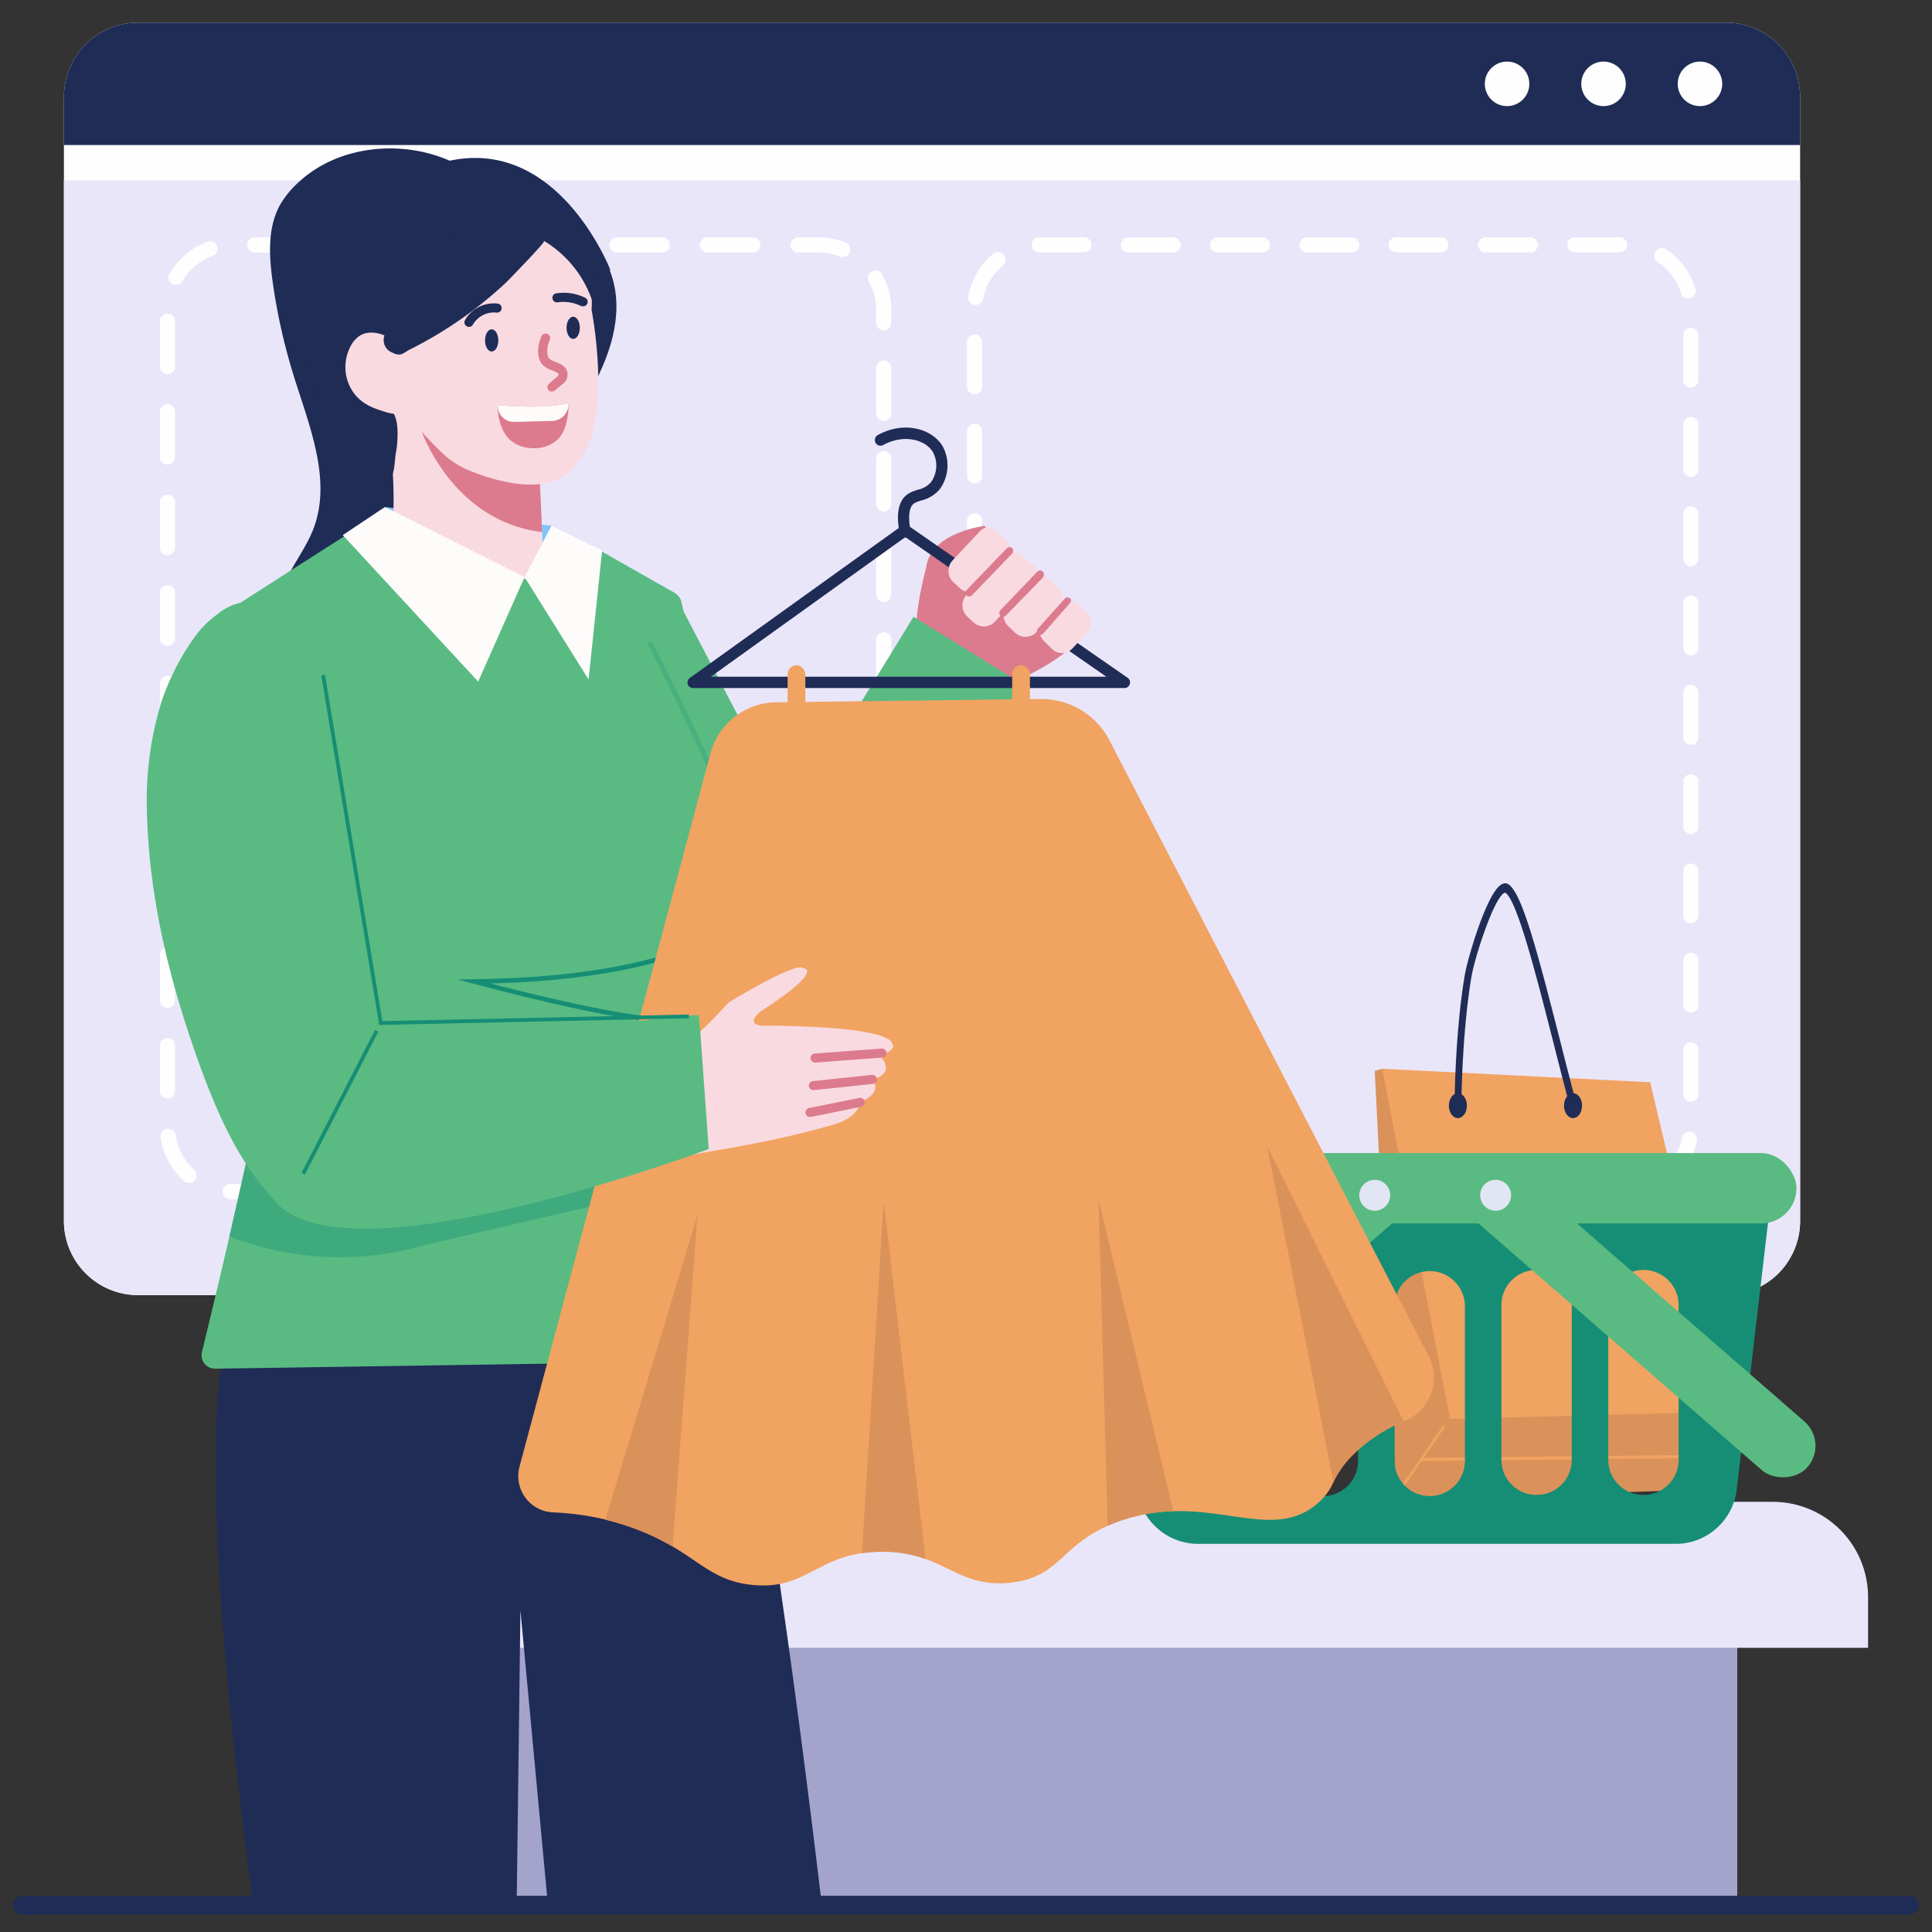
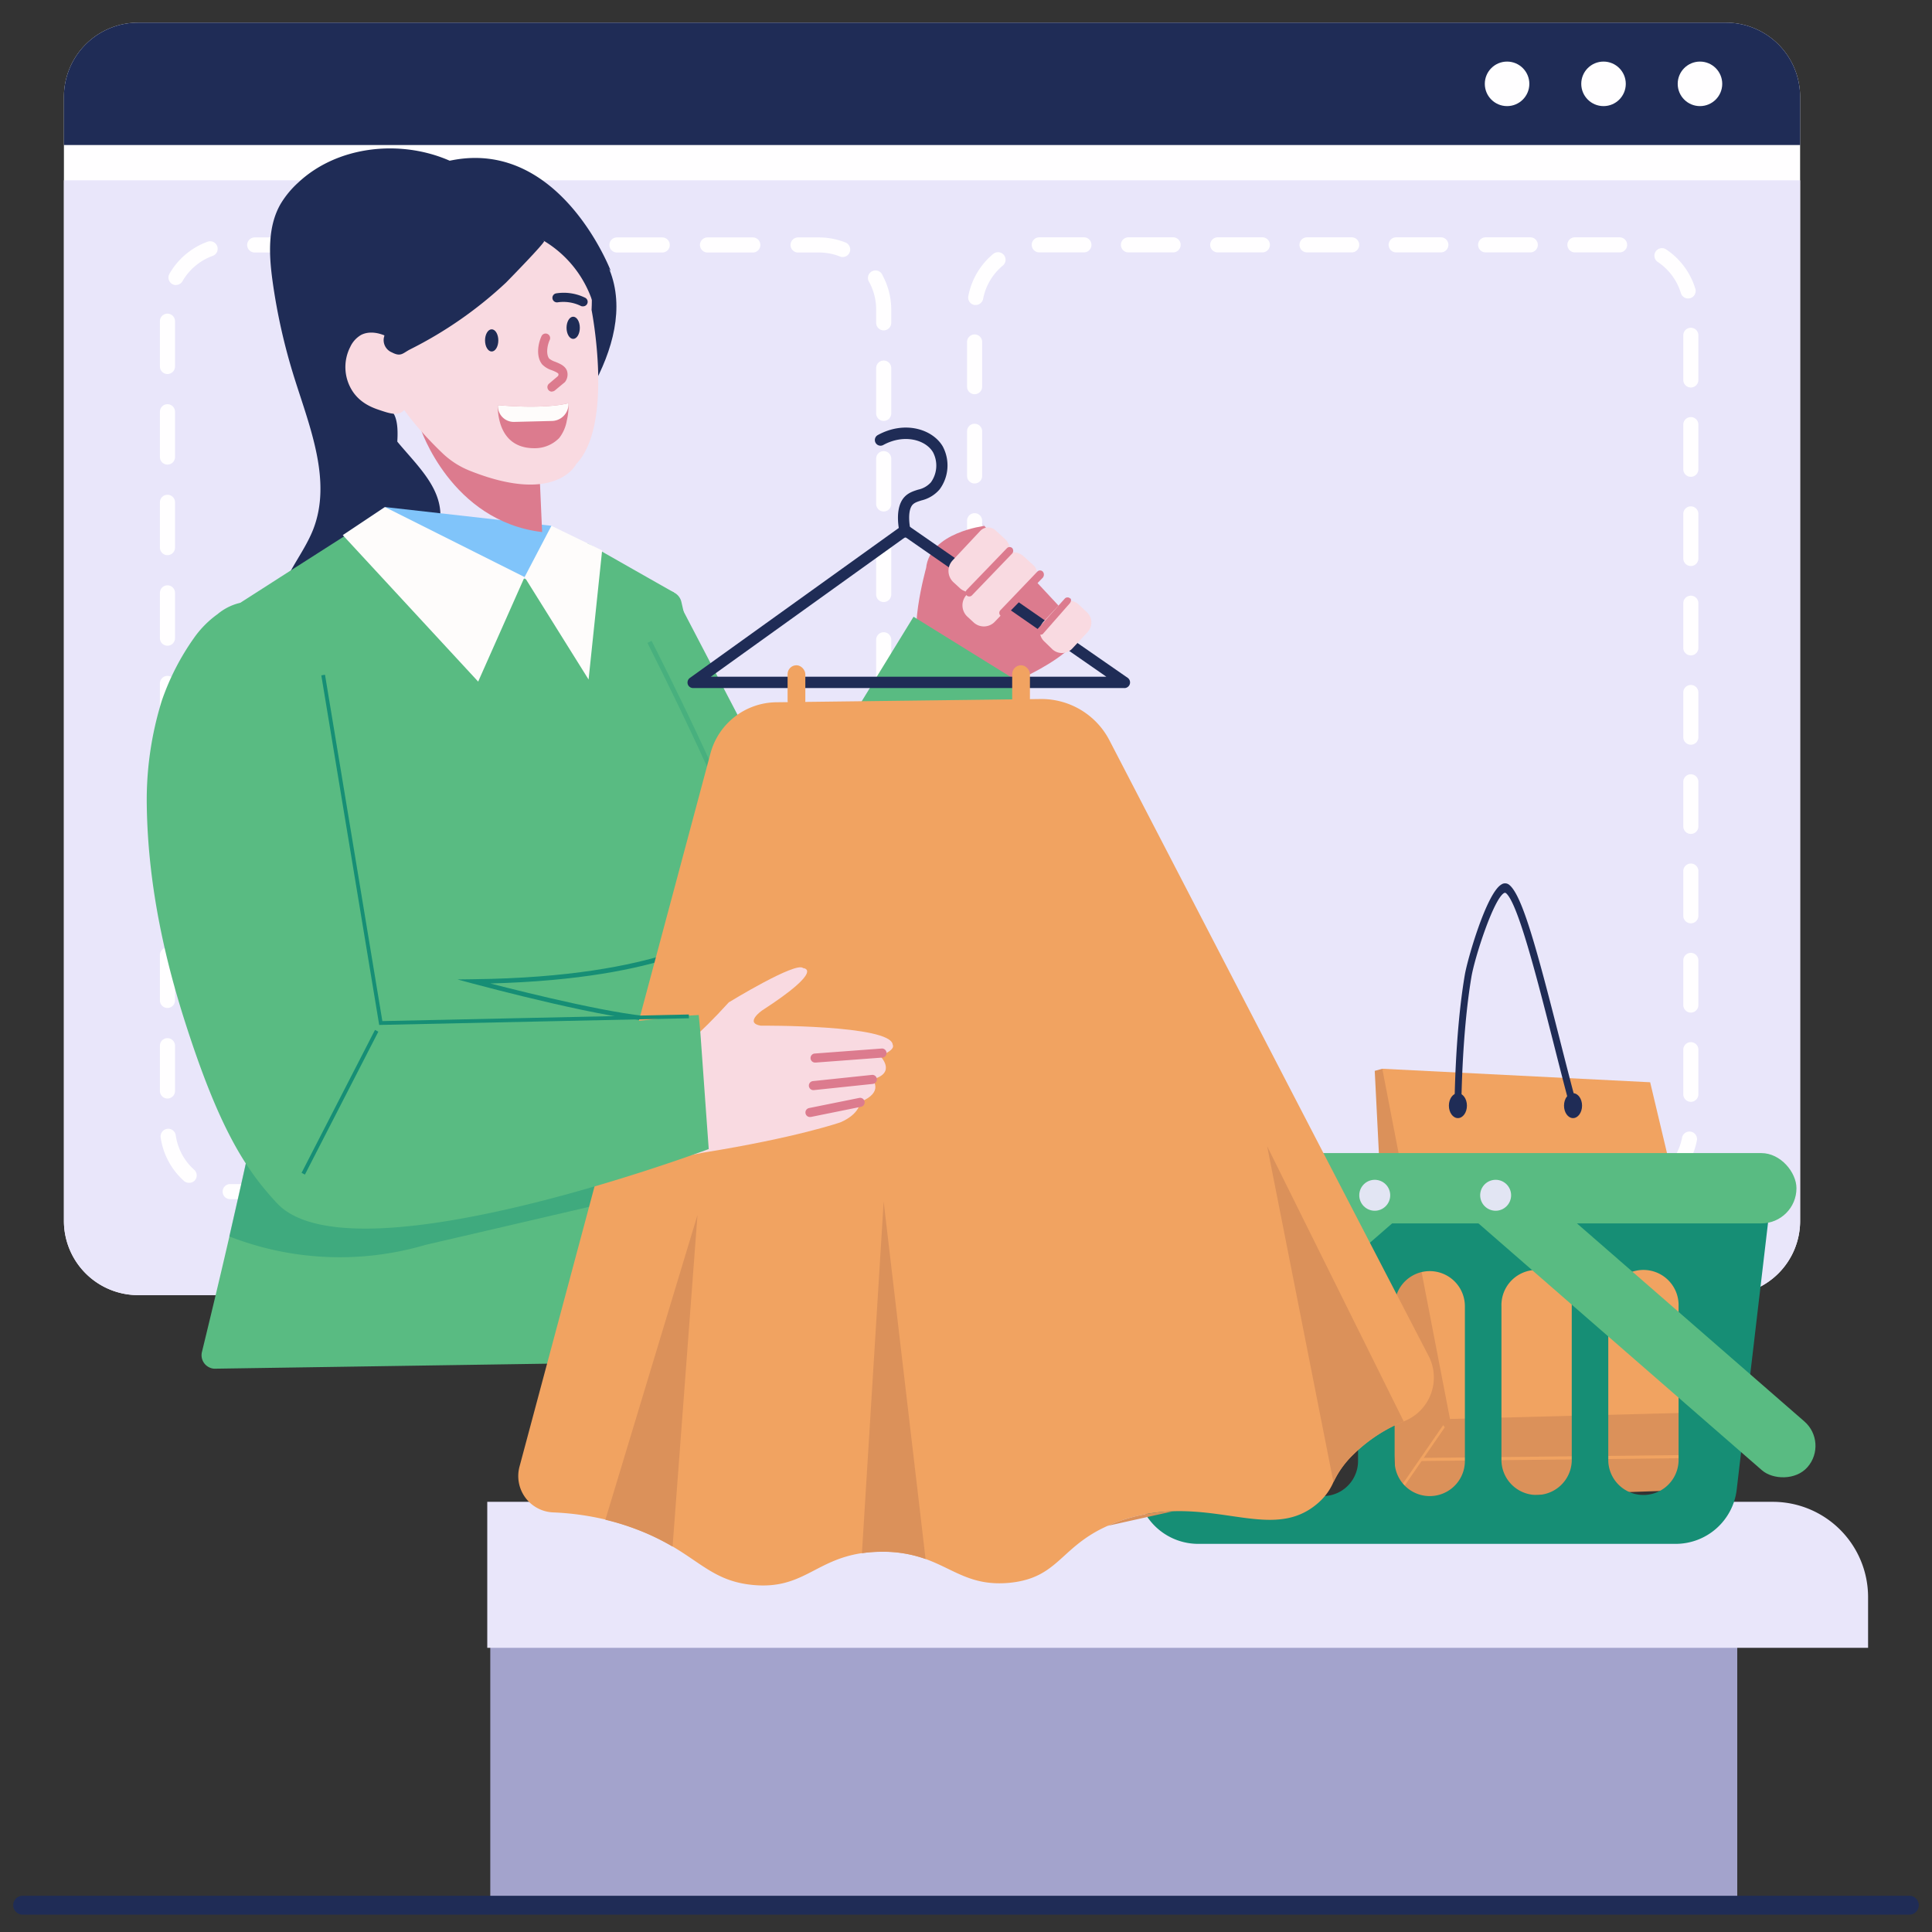
<svg xmlns="http://www.w3.org/2000/svg" id="Layer_1" viewBox="0 0 512 512">
  <rect x="0" y="0" width="512" height="512" fill="#333333" stroke="none" />
  <path d="M477.05,25.66V323.55a19.66,19.66,0,0,1-19.66,19.67H36.61a19.67,19.67,0,0,1-19.67-19.67V25.66A19.67,19.67,0,0,1,36.61,6H457.39A19.66,19.66,0,0,1,477.05,25.66Z" fill="#fffeff" />
  <path d="M477.05,25.66V38.44H16.94V25.66A19.67,19.67,0,0,1,36.61,6H457.39A19.66,19.66,0,0,1,477.05,25.66Z" fill="#1f2c56" />
  <circle cx="450.51" cy="22.22" fill="#fffeff" r="5.9" />
  <circle cx="424.95" cy="22.22" fill="#fffeff" r="5.9" />
  <circle cx="399.39" cy="22.22" fill="#fffeff" r="5.9" />
  <path d="M477.05,47.78V323.55a19.66,19.66,0,0,1-19.66,19.67H36.61a19.67,19.67,0,0,1-19.67-19.67V47.78Z" fill="#e9e6fa" />
  <path d="M217.05,317.79h-12a2,2,0,0,1,0-4h12a15.07,15.07,0,0,0,9.74-3.57,2,2,0,0,1,2.59,3,19.15,19.15,0,0,1-12.29,4.52Zm-24,0h-12a2,2,0,0,1,0-4h12a2,2,0,0,1,0,4Zm-24,0h-12a2,2,0,0,1,0-4h12a2,2,0,0,1,0,4Zm-24,0h-12a2,2,0,0,1,0-4h12a2,2,0,0,1,0,4Zm-24,0h-12a2,2,0,0,1,0-4h12a2,2,0,1,1,0,4Zm-24,0h-12a2,2,0,0,1,0-4h12a2,2,0,1,1,0,4Zm-24,0H61a2,2,0,0,1,0-4h12a2,2,0,1,1,0,4Zm-22.92-4.33A2,2,0,0,1,48.8,313a19.06,19.06,0,0,1-6.22-11.56,2,2,0,0,1,4-.57A15.08,15.08,0,0,0,51.46,310a2,2,0,0,1,.16,2.83A2,2,0,0,1,50.13,313.46ZM234,303.54l-.33,0a2,2,0,0,1-1.64-2.3,15.61,15.61,0,0,0,.21-2.56v-9.1a2,2,0,0,1,4,0v9.1a19.17,19.17,0,0,1-.27,3.22A2,2,0,0,1,234,303.54ZM44.38,291.12a2,2,0,0,1-2-2v-12a2,2,0,0,1,4,0v12A2,2,0,0,1,44.38,291.12Zm189.81-11.57a2,2,0,0,1-2-2v-12a2,2,0,0,1,4,0v12A2,2,0,0,1,234.19,279.55ZM44.38,267.12a2,2,0,0,1-2-2v-12a2,2,0,0,1,4,0v12A2,2,0,0,1,44.38,267.12Zm189.81-11.57a2,2,0,0,1-2-2v-12a2,2,0,0,1,4,0v12A2,2,0,0,1,234.19,255.55ZM44.38,243.12a2,2,0,0,1-2-2v-12a2,2,0,0,1,4,0v12A2,2,0,0,1,44.38,243.12Zm189.81-11.57a2,2,0,0,1-2-2v-12a2,2,0,0,1,4,0v12A2,2,0,0,1,234.19,231.55ZM44.38,219.12a2,2,0,0,1-2-2v-12a2,2,0,0,1,4,0v12A2,2,0,0,1,44.38,219.12Zm189.81-11.57a2,2,0,0,1-2-2v-12a2,2,0,0,1,4,0v12A2,2,0,0,1,234.19,207.55ZM44.38,195.12a2,2,0,0,1-2-2v-12a2,2,0,0,1,4,0v12A2,2,0,0,1,44.38,195.12Zm189.81-11.57a2,2,0,0,1-2-2v-12a2,2,0,0,1,4,0v12A2,2,0,0,1,234.19,183.55ZM44.38,171.12a2,2,0,0,1-2-2v-12a2,2,0,0,1,4,0v12A2,2,0,0,1,44.38,171.12Zm189.81-11.57a2,2,0,0,1-2-2v-12a2,2,0,0,1,4,0v12A2,2,0,0,1,234.19,159.55ZM44.38,147.12a2,2,0,0,1-2-2v-12a2,2,0,0,1,4,0v12A2,2,0,0,1,44.38,147.12Zm189.81-11.57a2,2,0,0,1-2-2v-12a2,2,0,0,1,4,0v12A2,2,0,0,1,234.19,135.55ZM44.38,123.12a2,2,0,0,1-2-2v-12a2,2,0,0,1,4,0v12A2,2,0,0,1,44.38,123.12Zm189.81-11.57a2,2,0,0,1-2-2v-12a2,2,0,0,1,4,0v12A2,2,0,0,1,234.19,111.55ZM44.38,99.12a2,2,0,0,1-2-2v-12a2,2,0,0,1,4,0v12A2,2,0,0,1,44.38,99.12ZM234.19,87.55a2,2,0,0,1-2-2V82a15.21,15.21,0,0,0-1.81-7.18A2,2,0,1,1,233.9,73,19.12,19.12,0,0,1,236.19,82v3.52A2,2,0,0,1,234.19,87.55Zm-187.55-12a2,2,0,0,1-1.73-3,19.2,19.2,0,0,1,10-8.46,2,2,0,1,1,1.38,3.75,15.23,15.23,0,0,0-7.94,6.7A2,2,0,0,1,46.64,75.52Zm176.71-7.43a1.89,1.89,0,0,1-.73-.14,15.07,15.07,0,0,0-5.57-1.06H211.5a2,2,0,0,1,0-4h5.55a19,19,0,0,1,7,1.34,2,2,0,0,1-.74,3.86Zm-23.85-1.2h-12a2,2,0,0,1,0-4h12a2,2,0,0,1,0,4Zm-24,0h-12a2,2,0,0,1,0-4h12a2,2,0,0,1,0,4Zm-24,0h-12a2,2,0,0,1,0-4h12a2,2,0,0,1,0,4Zm-24,0h-12a2,2,0,0,1,0-4h12a2,2,0,0,1,0,4Zm-24,0h-12a2,2,0,0,1,0-4h12a2,2,0,0,1,0,4Zm-24,0h-12a2,2,0,0,1,0-4h12a2,2,0,0,1,0,4Z" fill="#fffeff" />
  <path d="M431,317.79H419.11a2,2,0,0,1,0-4H431a2,2,0,0,1,2,2A2,2,0,0,1,431,317.79Zm-23.74,0H395.45a2,2,0,0,1,0-4h11.83a2,2,0,0,1,0,4Zm-23.66,0H371.78a2,2,0,0,1,0-4h11.84a2,2,0,0,1,0,4Zm-23.67,0H348.12a2,2,0,0,1,0-4H360a2,2,0,0,1,0,4Zm-23.67,0H324.45a2,2,0,0,1,0-4h11.83a2,2,0,0,1,0,4Zm-23.66,0H300.79a2,2,0,0,1,0-4h11.83a2,2,0,0,1,0,4Zm-23.67,0H277.12a2,2,0,0,1,0-4H289a2,2,0,0,1,0,4Zm-23.08-2.9a2,2,0,0,1-1.12-.34,19.23,19.23,0,0,1-7.68-10.42,2,2,0,0,1,3.84-1.15,15.08,15.08,0,0,0,6.08,8.25,2,2,0,0,1-1.12,3.66Zm176-1.06a2,2,0,0,1-1.28-3.54,15.16,15.16,0,0,0,5.2-8.83,2,2,0,0,1,3.93.74,19.19,19.19,0,0,1-6.57,11.16A2,2,0,0,1,441.91,313.83Zm-183.63-20a2,2,0,0,1-2-2V280a2,2,0,0,1,4,0v11.83A2,2,0,0,1,258.28,293.79ZM448.09,292a2,2,0,0,1-2-2V278.18a2,2,0,0,1,4,0V290A2,2,0,0,1,448.09,292ZM258.28,270.13a2,2,0,0,1-2-2V256.29a2,2,0,1,1,4,0v11.84A2,2,0,0,1,258.28,270.13Zm189.81-1.78a2,2,0,0,1-2-2V254.52a2,2,0,0,1,4,0v11.83A2,2,0,0,1,448.09,268.35ZM258.28,246.46a2,2,0,0,1-2-2V232.63a2,2,0,0,1,4,0v11.83A2,2,0,0,1,258.28,246.46Zm189.81-1.77a2,2,0,0,1-2-2V230.85a2,2,0,1,1,4,0v11.84A2,2,0,0,1,448.09,244.69ZM258.28,222.8a2,2,0,0,1-2-2V209a2,2,0,0,1,4,0V220.8A2,2,0,0,1,258.28,222.8ZM448.09,221a2,2,0,0,1-2-2V207.19a2,2,0,0,1,4,0V219A2,2,0,0,1,448.09,221ZM258.28,199.13a2,2,0,0,1-2-2V185.3a2,2,0,0,1,4,0v11.83A2,2,0,0,1,258.28,199.13Zm189.81-1.77a2,2,0,0,1-2-2V183.52a2,2,0,0,1,4,0v11.84A2,2,0,0,1,448.09,197.36Zm-189.81-21.9a2,2,0,0,1-2-2V161.63a2,2,0,0,1,4,0v11.83A2,2,0,0,1,258.28,175.46Zm189.81-1.77a2,2,0,0,1-2-2V159.86a2,2,0,0,1,4,0v11.83A2,2,0,0,1,448.09,173.69ZM258.28,151.8a2,2,0,0,1-2-2V138a2,2,0,0,1,4,0V149.8A2,2,0,0,1,258.28,151.8ZM448.09,150a2,2,0,0,1-2-2V136.19a2,2,0,0,1,4,0V148A2,2,0,0,1,448.09,150ZM258.28,128.13a2,2,0,0,1-2-2V114.3a2,2,0,0,1,4,0v11.83A2,2,0,0,1,258.28,128.13Zm189.81-1.77a2,2,0,0,1-2-2V112.53a2,2,0,0,1,4,0v11.83A2,2,0,0,1,448.09,126.36ZM258.28,104.47a2,2,0,0,1-2-2V90.63a2,2,0,0,1,4,0v11.84A2,2,0,0,1,258.28,104.47Zm189.81-1.78a2,2,0,0,1-2-2V88.86a2,2,0,1,1,4,0v11.83A2,2,0,0,1,448.09,102.69ZM258.58,80.82a2.31,2.31,0,0,1-.37,0,2,2,0,0,1-1.6-2.34A19.21,19.21,0,0,1,263.2,67.3a2,2,0,0,1,2.56,3.08,15.17,15.17,0,0,0-5.22,8.81A2,2,0,0,1,258.58,80.82ZM447.36,79.1a2,2,0,0,1-1.91-1.43,15.2,15.2,0,0,0-6.1-8.23,2,2,0,1,1,2.23-3.32,19.18,19.18,0,0,1,7.7,10.4,2,2,0,0,1-1.34,2.5A2.32,2.32,0,0,1,447.36,79.1ZM429.21,66.89H417.37a2,2,0,0,1,0-4h11.84a2,2,0,0,1,0,4Zm-23.67,0H393.71a2,2,0,0,1,0-4h11.83a2,2,0,0,1,0,4Zm-23.66,0H370a2,2,0,0,1,0-4h11.84a2,2,0,0,1,0,4Zm-23.67,0H346.38a2,2,0,0,1,0-4h11.83a2,2,0,0,1,0,4Zm-23.67,0H322.71a2,2,0,0,1,0-4h11.83a2,2,0,0,1,0,4Zm-23.66,0H299.05a2,2,0,0,1,0-4h11.83a2,2,0,0,1,0,4Zm-23.67,0H275.42a2,2,0,0,1-2-2,2,2,0,0,1,2-2h11.83a2,2,0,0,1,0,4Z" fill="#fffeff" />
  <rect fill="#a3a3cc" height="81.41" width="330.46" x="129.93" y="424.59" />
  <path d="M129.13,398H469.8a25.26,25.26,0,0,1,25.26,25.26v13.43a0,0,0,0,1,0,0H129.13a0,0,0,0,1,0,0V398A0,0,0,0,1,129.13,398Z" fill="#e9e6fa" />
  <polygon fill="#db915a" points="364.32 283.79 370.06 397.51 450.48 394.76 458.05 374.11 366.32 283.23 364.32 283.79" />
  <polygon fill="#f1a361" points="366.32 283.23 384.26 376.04 458.05 374.11 437.31 286.81 366.32 283.23" />
  <path d="M416.33,294.27c-1.53-5.64-3.13-11.92-4.67-18-4.43-17.38-9.44-37.08-12.59-39.6-.06,0-.18-.15-.49,0-2.81,1.68-7.79,17.12-8.65,22.29-2.64,15.79-2.67,35.06-2.67,35.25h-1.8c0-.2,0-19.74,2.72-35.8.7-4.19,5.75-21.66,9.69-24a1.72,1.72,0,0,1,2.1.09c3.48,2.79,7.37,17.32,13.38,40.93,1.54,6.07,3.14,12.34,4.66,17.95Z" fill="#1f2c56" />
  <polygon fill="#f1a361" points="376.49 387.19 376.49 386.36 452.47 385.54 452.47 386.36 376.49 387.19" />
  <polygon fill="#f1a361" points="371.52 394.77 371.08 394.2 382.45 377.68 382.89 378.25 371.52 394.77" />
  <ellipse cx="386.36" cy="293.01" fill="#1f2c56" rx="2.39" ry="3.3" />
  <ellipse cx="416.87" cy="293.01" fill="#1f2c56" rx="2.39" ry="3.3" />
  <path d="M288,312.29l13.43,83.15a16.33,16.33,0,0,0,16.11,13.7H444.06a16.29,16.29,0,0,0,16.19-14.42l9.5-80.94Zm43.59,74.88a9.32,9.32,0,0,1-18.63,0v-41a9.32,9.32,0,1,1,18.63,0Zm28.31,0a9.31,9.31,0,0,1-18.62,0v-41a9.31,9.31,0,1,1,18.62,0Zm28.31,0a9.31,9.31,0,1,1-18.62,0v-41a9.31,9.31,0,1,1,18.62,0Zm28.32,0a9.32,9.32,0,0,1-18.63,0v-41a9.32,9.32,0,1,1,18.63,0Zm28.31,0a9.32,9.32,0,0,1-18.63,0v-41a9.32,9.32,0,1,1,18.63,0Z" fill="#168e75" />
  <rect fill="#59bb82" height="18.63" rx="9.31" ry="9.31" width="194.46" x="281.62" y="305.58" />
  <rect fill="#59bb82" height="118.46" rx="8.57" ry="8.57" transform="rotate(48.95 326.333 349.944)" width="17.14" x="317.76" y="290.68" />
  <circle cx="364.32" cy="316.76" fill="#e2e5f3" r="4.1" />
  <rect fill="#59bb82" height="118.46" rx="8.57" ry="8.57" transform="rotate(131.05 434.358 349.9)" width="17.14" x="425.79" y="290.68" />
  <circle cx="396.36" cy="316.76" fill="#e2e5f3" r="4.1" />
  <path d="M260.89,139.36s-14.48,1.76-15.46,11.16c0,0-5.43,19.48-.59,22.12l16.45,11.16s23.88-8.61,25.25-16.84l-26.43-28.39Z" fill="#dc7b8e" />
  <path d="M178.5,156.94l31.07,59.55,32.53-53.05,27.8,17.23S247.18,264,236.61,276.88L157.89,247l16.44-91.63Z" fill="#59bb82" />
  <path d="M126.76,47.43a30.54,30.54,0,0,0-8.1-5.06c-13-5.47-29.37-3.6-39.61,6A25.09,25.09,0,0,0,74.39,54c-3.49,6-3.12,13.46-2.18,20.35A157.46,157.46,0,0,0,78,100.12c4.13,13.16,10,27.35,5,40.18-2.9,7.39-9.29,13.69-9.38,21.62-.06,5.75,3.28,10.94,6.83,15.45,4.6,5.84,12,11.72,18.72,8.55,4.51-2.13,6.43-7.54,6.85-12.51s-.22-10.07,1.17-14.86c2.2-7.58,9.24-13.56,9.52-21.45.38-10.85-11.7-17.6-16.38-27.4a28.78,28.78,0,0,1-2.51-11.51,43.11,43.11,0,0,1,15.93-34.41c2-1.62,4.21-3.06,6.15-4.8C123.12,56,125.35,51.64,126.76,47.43Z" fill="#1f2c56" />
-   <path d="M217.81,504.9h-72.6l-7.29-78.14-1,78.14H67.11c-11.47-86.48-11-125.08-8.59-142.21,1.65-12,4.21-13.46,4.21-13.46l94-14.05,30.19-4.52,1.53-.22c.14.22.27.45.41.71,2.47,4.6,5.23,15.34,8,29.45,3.33,16.68,6.75,38.09,9.86,59.6C211.68,454.19,215.86,488.48,217.81,504.9Z" fill="#1f2c56" />
  <polygon fill="#80c4fa" points="146.13 139.34 102 134.37 125.28 158.31 139.02 152.93 151.09 152.79 146.13 139.34" />
  <path d="M139.94,124.09l6-36.53,4.76-29c0,.25,8.31,8.18,9,9.28,11.71,19.34-7.3,44.72-20.46,57.82Z" fill="#1f2c56" />
-   <path d="M102.06,148.29c5.8-12-1.44-52.52-1.44-52.52l31.26,12.79,10.54,4.32L143.67,141l.61,13.87Z" fill="#f9dae1" />
  <path d="M143.67,141c-24.17-2.86-32.26-27.54-32.26-27.54l20.47-4.92,10.54,4.32Z" fill="#dc7b8e" />
  <path d="M144,56.68s14,3,12.77,25.44c0,0,6,30.33-4.05,40.84,0,0-5.23,11-28.29,1.76a22.49,22.49,0,0,1-7.16-4.61c-3.88-3.71-10.35-10.48-13.5-17-4.66-9.66-9.89-24.74-9.89-24.74L98.2,59.6S137.87,40.06,144,56.68Z" fill="#f9dae1" />
  <path d="M144.22,63.88a29.58,29.58,0,0,1,12.94,16.48S160.39,48.88,136,59.47Z" fill="#1f2c56" />
  <path d="M161.87,71.82s-13.24-34.71-41.78-29.41C101.19,45.92,86.23,57.22,85.41,78c-.29,7.62-3.85,15.75-2.43,22.75,1.62,8,7.89,16.32,13.31,22.08,1.27,1.36,4,5,6.19,4.61s2.06-5.36,2.41-7.33a23.51,23.51,0,0,0,.36-2.5c.17-2.43.33-6.11-1.06-8.21A54,54,0,0,0,98,104.48l5.59-15.59c-2-2.74,4.12-5.59,7.81-13.39C118.45,60.67,149.57,57.15,161.87,71.82Z" fill="#1f2c56" />
  <path d="M100.87,108.77c-1.87-.62-5.27-1.75-7.47-5.14a11.72,11.72,0,0,1-.57-11.71,7.09,7.09,0,0,1,2.9-3.18c2.8-1.41,6.88-.29,10.5,2.94a6.15,6.15,0,0,1,1.88,3.37c1.48,7.4.7,13.11-2,14.36C104.69,110,102.93,109.46,100.87,108.77Z" fill="#f9dae1" />
  <path d="M101.73,89.49a19.23,19.23,0,0,1,2-5,87.69,87.69,0,0,1,5.4-9.78c4.35-6.77,10.41-14.44,18.69-16.29,6.11-1.36,11.92,1.38,16.38,5.45.36.34-9.48,10.39-10.08,11a107.68,107.68,0,0,1-25.36,17.68c-2,1-2.46,2.12-4.9.84A3.51,3.51,0,0,1,101.73,89.49Z" fill="#1f2c56" />
  <ellipse cx="151.9" cy="86.87" fill="#1f2c56" rx="1.76" ry="2.94" />
  <ellipse cx="130.3" cy="90.21" fill="#1f2c56" rx="1.76" ry="2.94" />
-   <path d="M124.33,86.63a1.2,1.2,0,0,0,1-.61,6.46,6.46,0,0,1,6.24-3.18,1.2,1.2,0,0,0,.34-2.38,8.83,8.83,0,0,0-8.68,4.37,1.21,1.21,0,0,0,.46,1.64A1.14,1.14,0,0,0,124.33,86.63Z" fill="#1f2c56" />
  <path d="M154.53,81.18a1.2,1.2,0,0,0,.53-2.28,12.9,12.9,0,0,0-7.71-1.15,1.2,1.2,0,0,0-.93,1.42,1.21,1.21,0,0,0,1.42.94h0a10.57,10.57,0,0,1,6.16,1A1.24,1.24,0,0,0,154.53,81.18Z" fill="#1f2c56" />
  <path d="M146.28,103.75a1.2,1.2,0,0,0,.77-.28l2.54-2.11a1.19,1.19,0,0,0,.29-.34,3.23,3.23,0,0,0,.39-2.71c-.47-1.36-1.89-1.93-3.14-2.44a5.33,5.33,0,0,1-1.57-.82c-.87-1.06-.61-3.37.14-5a1.2,1.2,0,0,0-2.18-1c-1.05,2.26-1.44,5.58.18,7.54a6.2,6.2,0,0,0,2.53,1.52c.62.25,1.66.67,1.77,1a.84.84,0,0,1-.13.55l-2.36,2a1.2,1.2,0,0,0,.77,2.13Z" fill="#dc7b8e" />
  <path d="M132.49,111.91c.89,3.2,3.21,6.92,9.23,6.87a9,9,0,0,0,6.49-2.72,10.34,10.34,0,0,0,2-4.6,16,16,0,0,0,.43-4.62s-5.27,1.67-18.7.53A15,15,0,0,0,132.49,111.91Z" fill="#dc7b8e" />
  <path d="M136.27,111.81l10-.25a4.49,4.49,0,0,0,4.39-4.66v-.06s-5.27,1.67-18.7.53v0A4.2,4.2,0,0,0,136.27,111.81Z" fill="#fefcfb" />
  <path d="M199.23,243.06c0,.13,0,.26-.07.39-.53,2.78-1.21,5.58-2,8.33,0,.07,0,.14-.06.22-1.15,4.06-2.51,8-3.83,11.52-1.1,2.92-2.17,5.54-3.11,7.67v0c-.4.93-.77,1.77-1.1,2.51-1,2.22-1.64,3.53-1.64,3.53l.29,2.12,1.47,10.5L191,302.63l1.23,8.81,6.28,45.11a4.57,4.57,0,0,0-.43-.8c0,.18,2,4.95.15,4.83l-2.85.05-138.6,2.09a3.5,3.5,0,0,1-1.5-.44,3.57,3.57,0,0,1-1.76-4c1.43-5.89,4.23-17.42,7.28-30.62,2-8.75,4.16-18.23,6.09-27.28,3.39-15.89,6.14-30.47,6.54-37.53a41.26,41.26,0,0,0-.55-8c-.18-1.28-.42-2.64-.67-4.07-1.15-6.18-3-13.6-5.23-21.36a1.6,1.6,0,0,0-.11-.39c-1-3.59-2.09-7.23-3.23-10.89-2.42-7.85-5-15.66-7.35-22.63-.24-.7-.45-1.38-.62-2.07a40.27,40.27,0,0,1-1.55-11.08v-.12a41,41,0,0,1,5.07-19.62h0l.87-.55,17-10.9h0l14.09-9,1.44-.94L103.39,144h0l9.95,2.62.79.2,24.16,6.35h0l.5.15h0l.52.14h0l3.46.91,1.38-1.09h0l.52-.44,4.92-3.93,6.11-4.9h0l.2.1,0,0,3.51,2h0l7.72,4.39h0l11.2,6.36,0,0,.48.27a3.69,3.69,0,0,1,1.76,2.37h0L187,187.52a123.42,123.42,0,0,0,7.49,26.78c1.06,2.6,2.27,5.23,3.62,7.81C200.86,227.42,200.71,235.11,199.23,243.06Z" fill="#59bb82" />
  <polygon fill="#fefcfb" points="102 134.37 139.02 152.93 126.72 180.63 90.84 141.81 102 134.37" />
  <polygon fill="#fefcfb" points="146.13 139.34 139.02 152.93 155.98 180.08 159.57 145.87 146.13 139.34" />
  <g opacity=".26">
    <path d="M198,231.9l1.21-.07c-.59-11.17-25.49-59.94-26.54-62l-1.08.55C171.8,170.87,197.38,221,198,231.9Z" fill="#168e75" />
  </g>
  <path d="M175,270.71v-1.2c-9.68,0-35-6.29-45.06-8.88,47.35-1.23,61.9-13.08,62.51-13.6l-.78-.92c-.15.13-15.81,12.82-66.1,13.39l-4.34.06,4.19,1.13C127,261.1,162.73,270.71,175,270.71Z" fill="#168e75" />
  <path d="M194,263.84a89.69,89.69,0,0,0,7.15-24.76L200,239a88.74,88.74,0,0,1-7,24.39Z" fill="#168e75" />
  <g opacity=".38">
    <path d="M192.19,311.44l-79.51,18.49a80.42,80.42,0,0,1-51.92-2.27c2-8.75,4.16-18.23,6.09-27.28q11.75-12.54,23.51-25.07L191,302.63Z" fill="#168e75" />
  </g>
  <path d="M298,182.34H183.69a1.48,1.48,0,0,1-1.42-1,1.5,1.5,0,0,1,.55-1.68L239,139.33a1.5,1.5,0,0,1,1.73,0l58.09,40.28a1.5,1.5,0,0,1-.86,2.74Zm-109.63-3H293.2l-53.28-37Z" fill="#1f2c56" />
  <path d="M239.91,142.44a1.5,1.5,0,0,1-1.47-1.2c-.29-1.24-1.06-5.36.36-8.23,1.07-2.16,2.9-2.74,4.51-3.25a6.27,6.27,0,0,0,3.39-1.94,7.6,7.6,0,0,0,.54-8c-2-3.32-7.71-4.88-13.17-1.89a1.5,1.5,0,1,1-1.44-2.64c7.22-3.94,14.55-1.5,17.2,3A10.69,10.69,0,0,1,249,129.7a9.13,9.13,0,0,1-4.82,2.92c-1.46.46-2.25.75-2.73,1.73-.84,1.69-.48,4.71-.13,6.23a1.77,1.77,0,0,1,0,.32,1.5,1.5,0,0,1-1.46,1.54Z" fill="#1f2c56" />
  <path d="M378.61,359.37a12.45,12.45,0,0,1-6.48,17.26l-.15.06a41,41,0,0,0-13.28,8.71,24.69,24.69,0,0,0-5.34,7.41,15.4,15.4,0,0,1-4.06,5.51c-10.11,8.84-22.3,1.7-38.36,2.17A46.65,46.65,0,0,0,297,403c-1.24.43-2.39.88-3.45,1.36-12.64,5.62-13,13.76-25.91,15.09-10.24,1-14.72-3.56-22.37-6.31a33.25,33.25,0,0,0-11.7-1.92,36.74,36.74,0,0,0-5.17.38c-12.43,1.84-15.78,9.69-28.9,8.43-9.4-.9-13.27-5.48-21.28-10.22a62.42,62.42,0,0,0-9.26-4.46,67.37,67.37,0,0,0-8.55-2.66,73.26,73.26,0,0,0-13.84-1.89,9.64,9.64,0,0,1-8.89-12.15q25.31-94.5,50.6-189a18.26,18.26,0,0,1,17.44-13.54l70-.86A20.29,20.29,0,0,1,294,196.17Z" fill="#f1a361" />
  <path d="M372,376.69a41,41,0,0,0-13.28,8.71,24.69,24.69,0,0,0-5.34,7.41l-17.57-89.05Z" fill="#db915a" />
-   <path d="M310.94,400.49A46.65,46.65,0,0,0,297,403c-1.24.43-2.39.88-3.45,1.36l-2.42-86.53Z" fill="#db915a" />
+   <path d="M310.94,400.49A46.65,46.65,0,0,0,297,403c-1.24.43-2.39.88-3.45,1.36Z" fill="#db915a" />
  <path d="M245.29,413.16a33.25,33.25,0,0,0-11.7-1.92,36.74,36.74,0,0,0-5.17.38l5.76-93.18Z" fill="#db915a" />
  <path d="M184.84,322l-6.6,87.87a62.42,62.42,0,0,0-9.26-4.46,67.37,67.37,0,0,0-8.55-2.66Z" fill="#db915a" />
  <rect fill="#f1a361" height="11.75" rx="2.35" ry="2.35" width="4.7" x="268.24" y="176.3" />
  <rect fill="#f1a361" height="11.75" rx="2.35" ry="2.35" width="4.7" x="208.72" y="176.3" />
  <path d="M171.63,282.54s5.42.83,21.51-16.91c0,0,17.88-10.95,19.7-9.07,0,0,6.08.24-10.92,11.25,0,0-4.67,3.27-.34,4,0,0,34.6-.26,35,5.06,0,0,1,1.33-3.39,2.92,0,0,4.65,4.52-2,6.26,0,0,3.21,3.44-3.29,6,0,0,.17,3-5.12,5.36,0,0-11.57,4.06-36.54,8.07l-15.53,3.09Z" fill="#f9dae1" />
  <path d="M216,281.59h.18l17.65-1.32a1.2,1.2,0,0,0,1.11-1.29,1.21,1.21,0,0,0-1.29-1.11L216,279.19a1.2,1.2,0,0,0,0,2.4Z" fill="#dc7b8e" />
  <path d="M215.49,288.89h.21l15.61-1.64a1.2,1.2,0,0,0-.25-2.39l-15.61,1.64a1.2,1.2,0,0,0,0,2.39Z" fill="#dc7b8e" />
  <path d="M214.59,296a1.22,1.22,0,0,0,.33,0l13.22-2.68a1.2,1.2,0,1,0-.48-2.35l-13.22,2.67a1.2,1.2,0,0,0,.15,2.38Z" fill="#dc7b8e" />
  <path d="M187.82,304.51s-1.57.59-4.36,1.57c-6.36,2.25-19.06,6.55-33.73,10.55l-5,1.33c-8.46,2.19-17.39,4.18-26,5.59-1.75.29-3.49.54-5.21.78-17.65,2.39-33.33,1.82-40.14-5.49C65,309.83,58,298.92,49,270.71c-4.64-14.52-9.78-34.65-10.1-57.19a88.65,88.65,0,0,1,4-27.89,65.57,65.57,0,0,1,8.45-16.48,26.4,26.4,0,0,1,6.3-6.39,14.48,14.48,0,0,1,5.47-2.87c4.91-1.06,9.84,1,14.1,3.91a60.38,60.38,0,0,1,5.94,4.64l4.8,30.05,11.9,74.7,36.57-.74,14.43-.29,1.23,0H153l19.84-2,5.48-.78,6.85-.39.42,4.46L187,293.16Z" fill="#59bb82" />
  <polygon fill="#168e75" points="100.49 271.62 85.15 178.98 86.13 178.81 101.33 270.6 182.54 268.85 182.57 269.85 100.49 271.62" />
  <rect fill="#168e75" height="1" transform="rotate(-62.81 90.086 292.122)" width="42.58" x="68.81" y="291.62" />
  <path d="M260,155.66l6.54-7a4.1,4.1,0,0,0-.14-5.76l-2.54-2.32a2.88,2.88,0,0,0-4.1.13l-7.29,7.78a4.09,4.09,0,0,0,.14,5.75l1.64,1.51A4,4,0,0,0,260,155.66Z" fill="#f9dae1" />
  <path d="M263.67,164.73,274,153.89a2.86,2.86,0,0,0-.12-4.09l-2.55-2.32a4.09,4.09,0,0,0-5.75.13l-9.4,10a4.1,4.1,0,0,0,.13,5.76l1.64,1.51A4,4,0,0,0,263.67,164.73Z" fill="#f9dae1" />
-   <path d="M274.64,167.55l5.89-6.31a4,4,0,0,0-.16-5.53l-2.66-2.51a2.83,2.83,0,0,0-4,.09L267,160.37a4,4,0,0,0,.15,5.53l1.84,1.75A4,4,0,0,0,274.64,167.55Z" fill="#f9dae1" />
  <path d="M284.2,171.84l4-4.3a3.73,3.73,0,0,0-.18-5.31l-2.12-2a3.73,3.73,0,0,0-5.31.17l-4,4.3a3.73,3.73,0,0,0,.18,5.31l2.12,2.06A3.76,3.76,0,0,0,284.2,171.84Z" fill="#f9dae1" />
  <path d="M268.39,146.47l-.11.17-10.72,11.15a1,1,0,0,1-1.39,0,1.1,1.1,0,0,1,0-1.44l10.67-11.07a1,1,0,0,1,1.44,0A1.14,1.14,0,0,1,268.39,146.47Z" fill="#dc7b8e" />
  <path d="M276.48,152.89l-.1.17-9.82,10.08a1,1,0,0,1-1.43,0,1,1,0,0,1,0-1.44l9.78-10.22a1,1,0,0,1,1.44,0A1.24,1.24,0,0,1,276.48,152.89Z" fill="#dc7b8e" />
  <path d="M283.64,159.67l-.1.17-7.2,8.2a1,1,0,0,1-1.44-1.27l7.28-8.14a1,1,0,0,1,1.35-.09C283.93,158.67,283.91,159.25,283.64,159.67Z" fill="#dc7b8e" />
  <path d="M506,507.4H6a2.5,2.5,0,0,1,0-5H506a2.5,2.5,0,0,1,0,5Z" fill="#1f2c56" />
</svg>